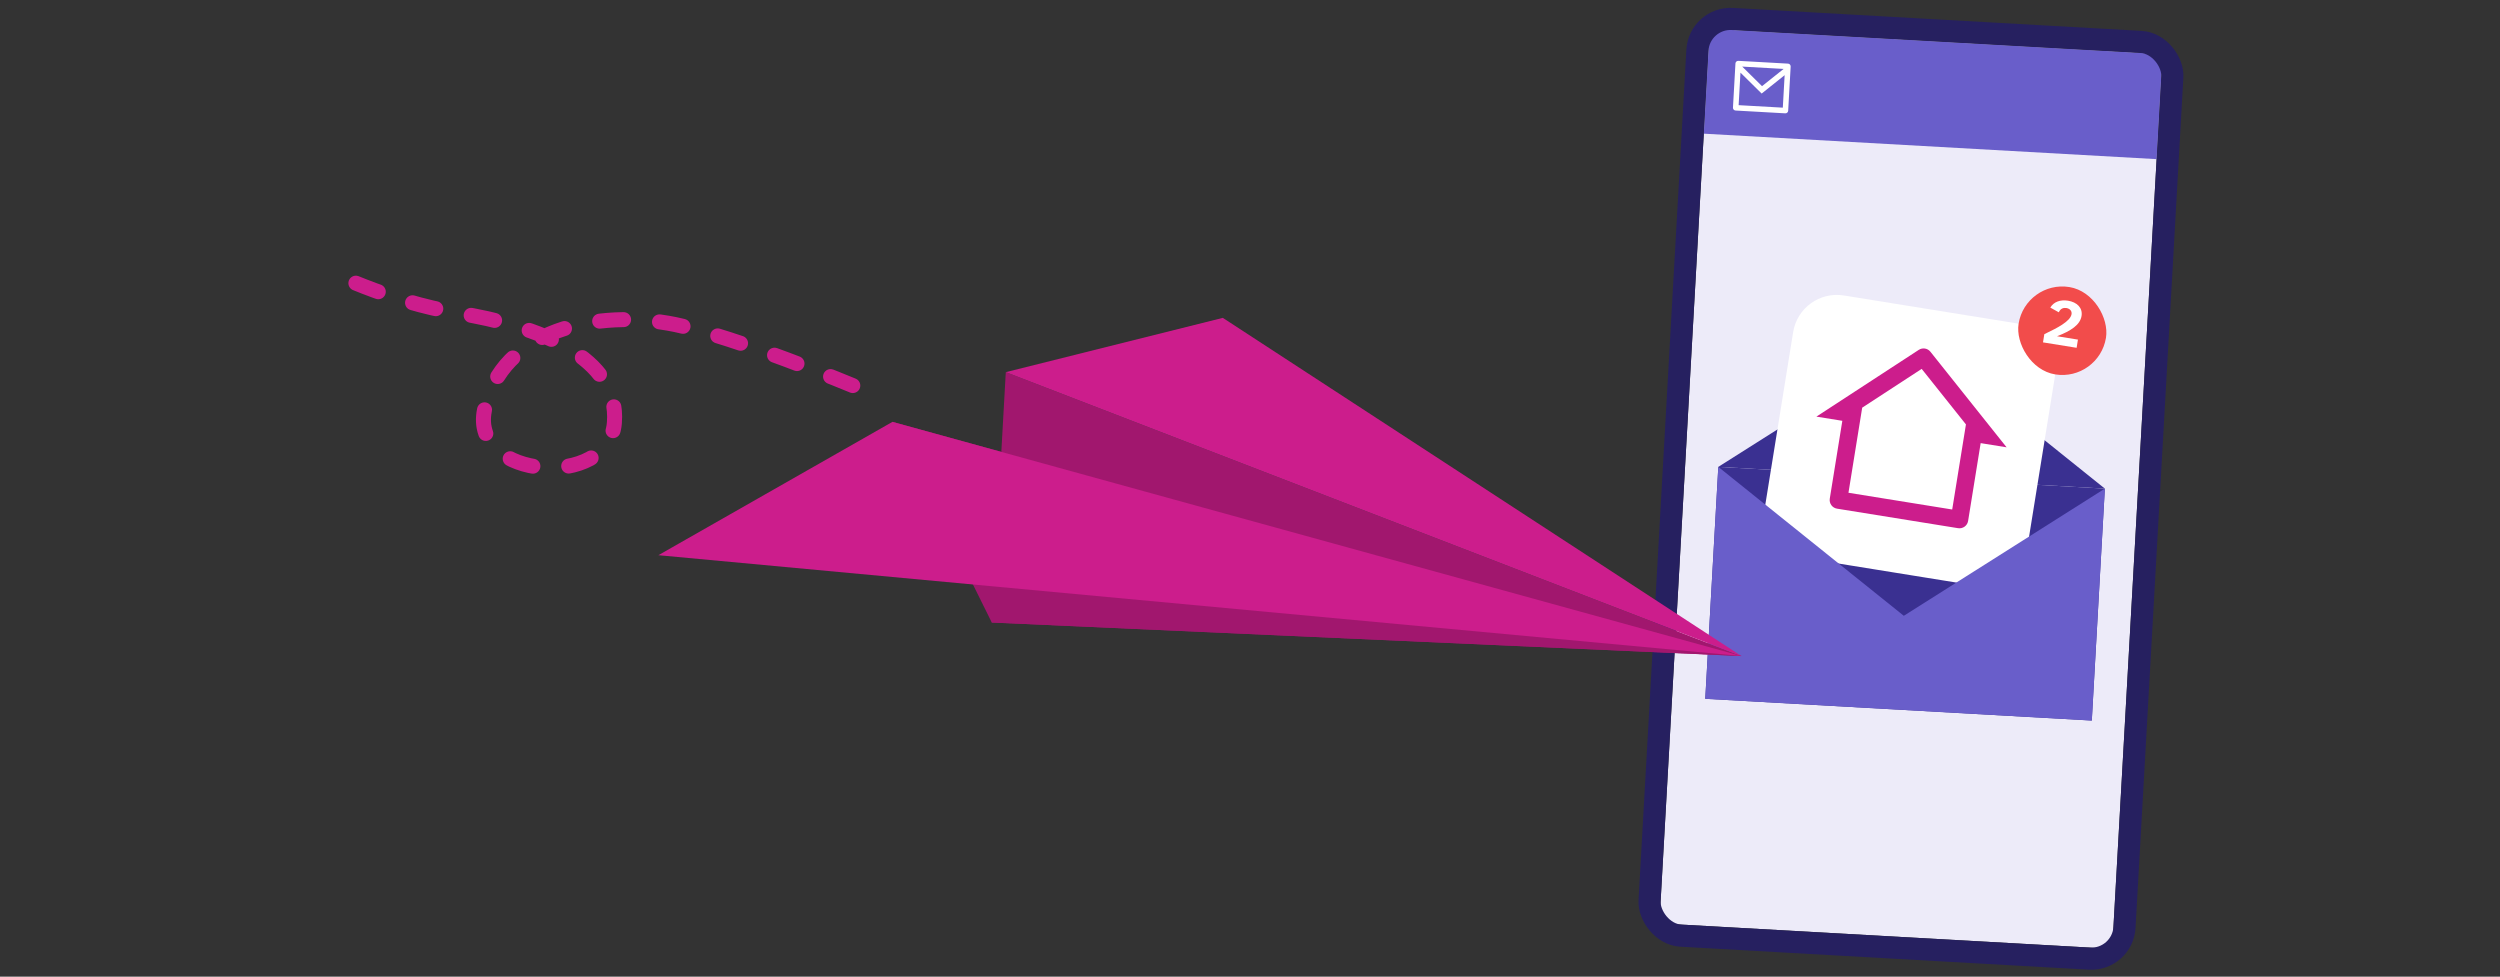
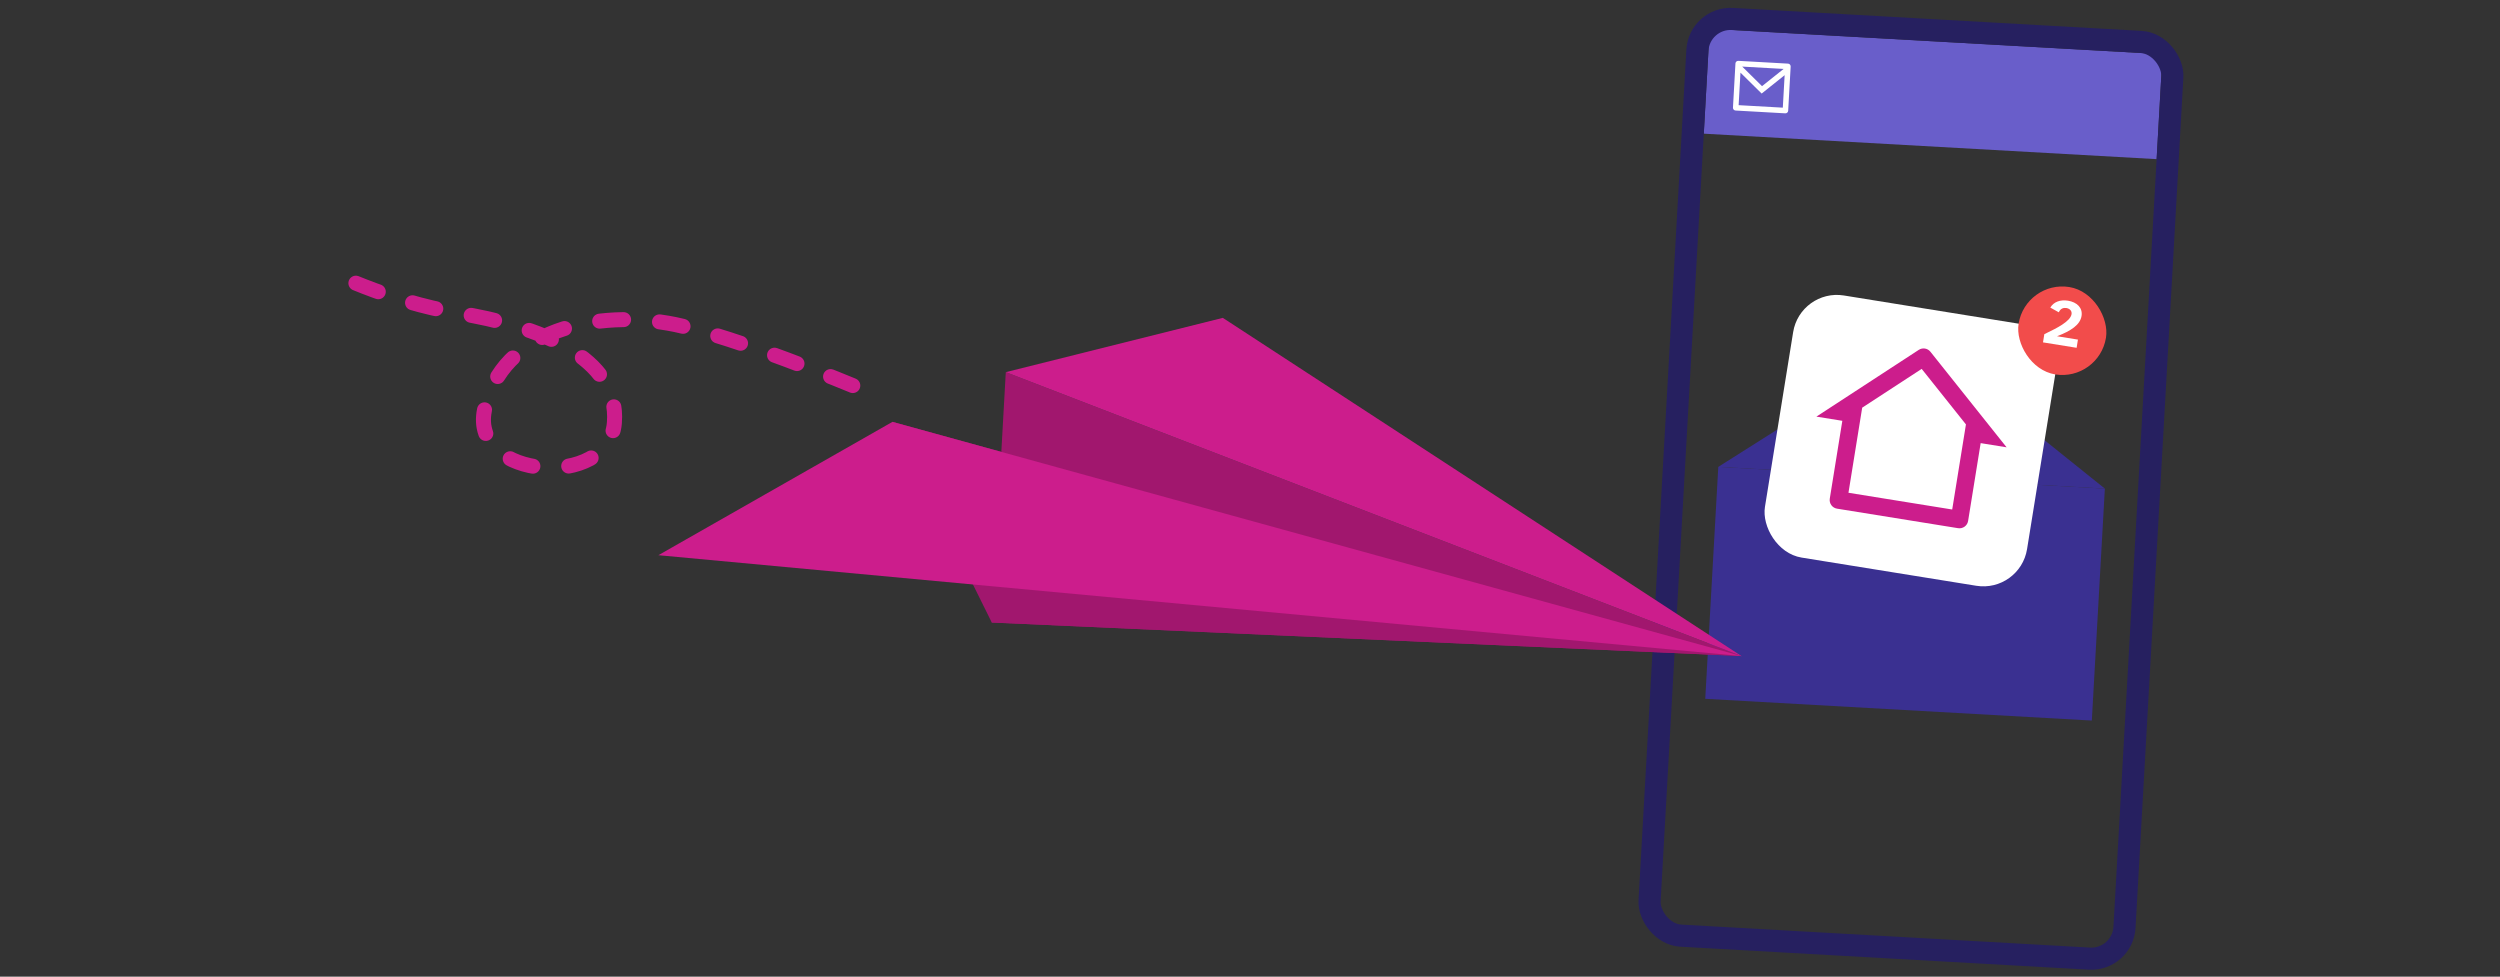
<svg xmlns="http://www.w3.org/2000/svg" width="343" height="134" viewBox="0 0 343 134" fill="none">
  <rect x="0" y="0" width="343" height="134" fill="#333333" stroke="none" />
-   <rect x="234.57" y="3.945" width="62.226" height="122.934" transform="rotate(3.219 234.57 3.945)" fill="#EDEBF9" />
  <rect x="234.57" y="3.945" width="62.226" height="14.418" transform="rotate(3.219 234.57 3.945)" fill="#695ECA" />
  <rect x="235.75" y="64.055" width="53.12" height="31.872" transform="rotate(3.219 235.75 64.055)" fill="#3A3091" />
  <path d="M288.786 67.038L235.75 64.055L263.333 46.605L288.786 67.038Z" fill="#3A3091" />
  <rect x="233.14" y="2.345" width="65.261" height="125.969" rx="4.553" transform="rotate(3.219 233.14 2.345)" stroke="#262060" stroke-width="3.035" />
  <g clip-path="url(#clip0_853_95224)">
    <path d="M238.503 8.347L245.322 8.73C245.531 8.742 245.691 8.921 245.679 9.13L245.338 15.191C245.327 15.401 245.147 15.561 244.938 15.549L238.119 15.165C237.91 15.154 237.75 14.975 237.762 14.765L238.103 8.704C238.114 8.495 238.294 8.335 238.503 8.347ZM244.852 10.314L241.698 12.835L238.792 9.965L238.541 14.429L244.602 14.77L244.852 10.314ZM239.033 9.136L241.751 11.821L244.711 9.456L239.033 9.136Z" fill="white" />
  </g>
  <rect x="246.987" y="39.573" width="36.425" height="36.425" rx="6.071" transform="rotate(9.166 246.987 39.573)" fill="white" />
  <path d="M268.647 72.467L252.04 69.788C251.385 69.682 250.94 69.066 251.046 68.41L252.768 57.735L249.21 57.161L263.256 48.001C263.775 47.663 264.466 47.774 264.852 48.258L275.305 61.371L271.747 60.797L270.024 71.472C269.919 72.128 269.302 72.573 268.647 72.467ZM253.609 67.607L267.843 69.904L269.727 58.229L263.654 50.61L255.493 55.932L253.609 67.607Z" fill="#CC1D8C" />
  <rect x="277.92" y="38.415" width="12.142" height="12.142" rx="6.071" transform="rotate(9.166 277.92 38.415)" fill="#F24C4B" />
  <path d="M280.481 45.85L280.913 45.634C282.043 45.087 284.053 44.12 284.217 43.105C284.293 42.637 283.945 42.332 283.505 42.261C283.127 42.2 282.694 42.315 282.469 42.85L281.301 42.2C281.759 41.417 282.671 41.084 283.732 41.255C284.954 41.453 285.77 42.23 285.588 43.353C285.393 44.567 284.153 45.391 282.225 46.132L285.093 46.594L284.912 47.718L280.3 46.974L280.481 45.85Z" fill="white" />
-   <path d="M235.75 64.055L261.203 84.488L288.786 67.038L286.996 98.859L233.961 95.877L235.75 64.055Z" fill="#695ECA" />
  <path d="M117.004 52.9C117.004 52.9 101.021 46.24 92.633 44.526C82.043 42.362 68.72 45.175 66.466 56.275C64.536 65.782 83.543 67.141 84.291 58.044C85.039 48.946 73.794 44.718 62.738 42.931C53.3 41.407 44.393 36.87 44.393 36.87" stroke="#CC1D8C" stroke-width="2.057" stroke-linecap="round" stroke-linejoin="round" stroke-dasharray="3.29 4.94" />
  <path d="M137.994 51.059L238.932 90.014L136.073 85.411L137.994 51.059Z" fill="#A1176E" />
  <path d="M167.769 43.61L238.932 90.014L137.994 51.059L167.769 43.61Z" fill="#CC1D8C" />
  <path d="M122.44 57.881L238.932 90.014L136.073 85.411L122.44 57.881Z" fill="#A1176E" />
  <path d="M122.44 57.881L238.932 90.014L90.33 76.173L122.44 57.881Z" fill="#CC1D8C" />
  <defs>
    <clipPath id="clip0_853_95224">
      <rect width="9.106" height="9.106" fill="white" transform="translate(237.43 7.146) rotate(3.219)" />
    </clipPath>
  </defs>
</svg>